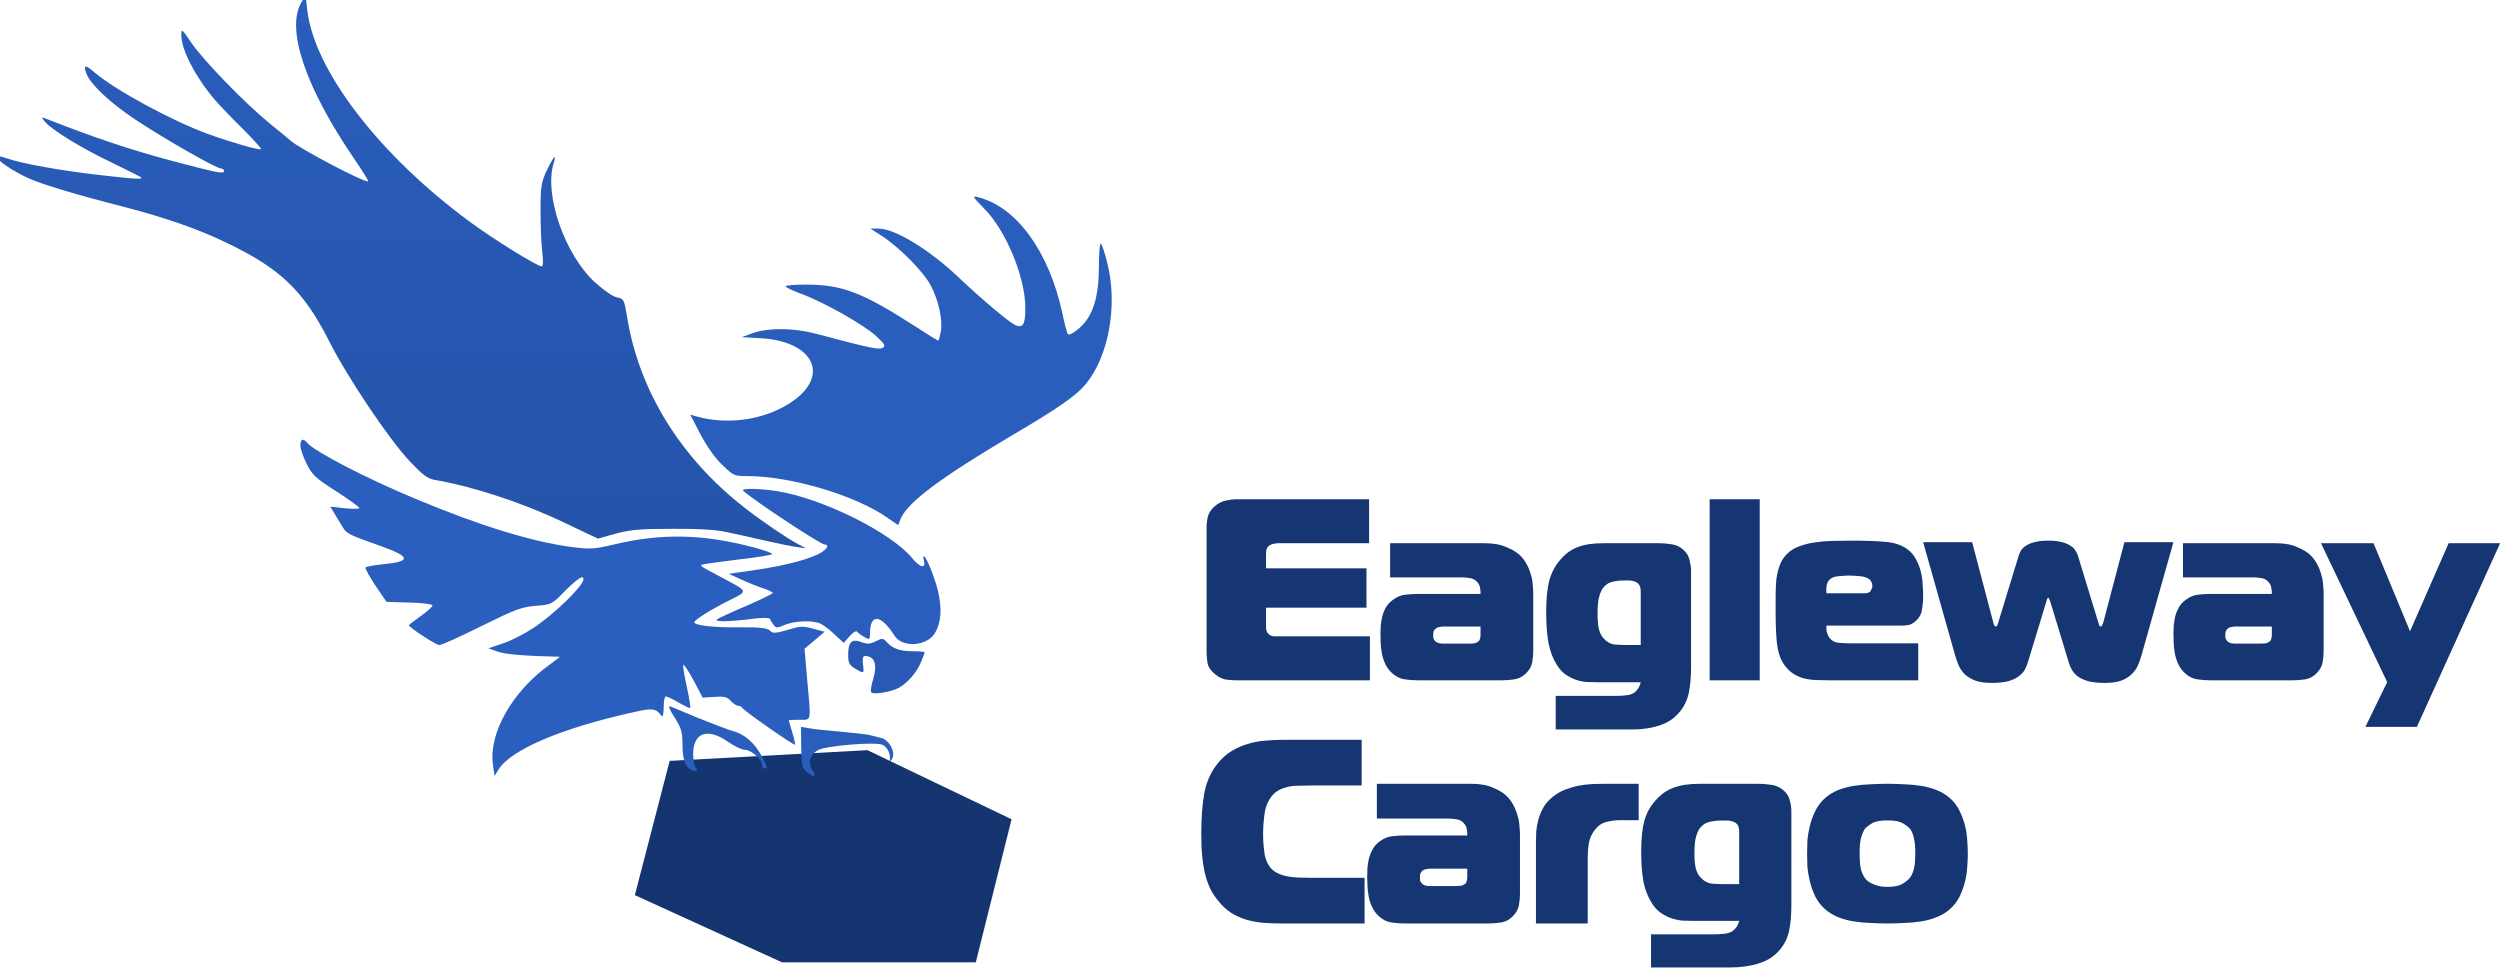
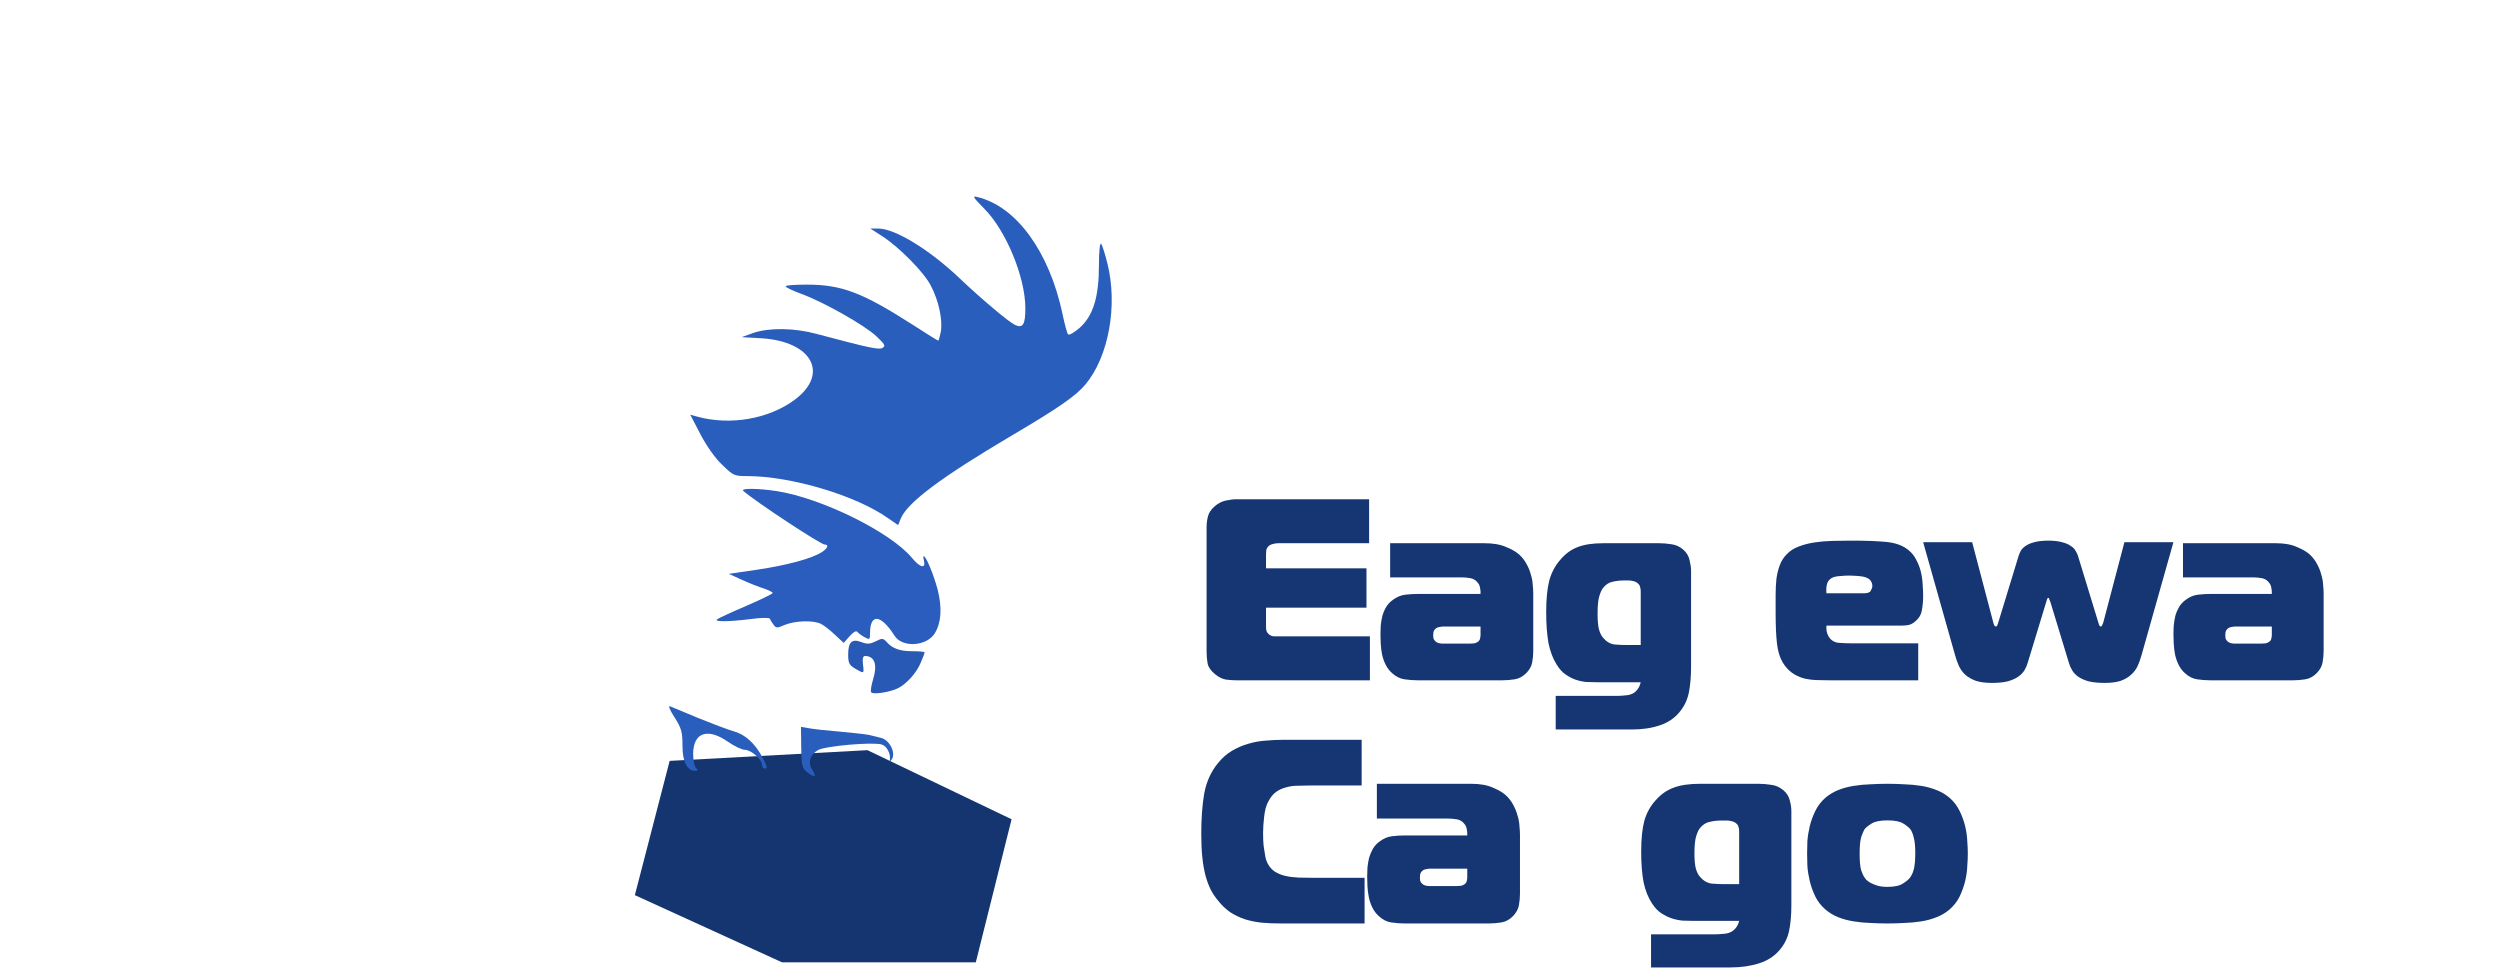
<svg xmlns="http://www.w3.org/2000/svg" viewBox="0 0 103 40" fill="none">
  <g clip-path="url(#clip0_0_7527)">
    <path d="M76.617 35.169C76.617 35.481 76.638 35.711 76.682 35.86C76.732 36.001 76.779 36.1 76.822 36.157C76.829 36.171 76.851 36.2 76.887 36.242C76.93 36.285 76.988 36.327 77.06 36.37C77.139 36.412 77.233 36.451 77.341 36.486C77.457 36.522 77.597 36.539 77.763 36.539C78.052 36.539 78.265 36.493 78.402 36.401C78.546 36.309 78.643 36.228 78.694 36.157C78.78 36.037 78.838 35.895 78.867 35.732C78.896 35.562 78.91 35.375 78.91 35.169C78.91 34.872 78.888 34.649 78.845 34.501C78.809 34.352 78.762 34.239 78.705 34.161C78.647 34.09 78.549 34.012 78.412 33.927C78.275 33.842 78.059 33.8 77.763 33.8C77.468 33.8 77.251 33.842 77.115 33.927C76.977 34.012 76.88 34.09 76.822 34.161C76.786 34.218 76.743 34.316 76.692 34.458C76.642 34.6 76.617 34.837 76.617 35.169ZM77.763 32.292C77.987 32.292 78.218 32.299 78.456 32.313C78.694 32.32 78.924 32.342 79.148 32.377C79.372 32.412 79.581 32.469 79.775 32.547C79.978 32.625 80.158 32.731 80.317 32.865C80.497 33.021 80.638 33.205 80.739 33.417C80.839 33.623 80.915 33.831 80.966 34.044C81.016 34.257 81.045 34.462 81.052 34.66C81.067 34.858 81.074 35.028 81.074 35.169C81.074 35.311 81.067 35.481 81.052 35.679C81.045 35.877 81.016 36.083 80.966 36.295C80.915 36.508 80.839 36.72 80.739 36.932C80.638 37.138 80.497 37.318 80.317 37.474C80.158 37.608 79.978 37.715 79.775 37.792C79.581 37.87 79.372 37.927 79.148 37.962C78.924 37.998 78.694 38.019 78.456 38.026C78.218 38.04 77.987 38.047 77.763 38.047C77.533 38.047 77.298 38.04 77.06 38.026C76.829 38.019 76.602 37.998 76.379 37.962C76.155 37.927 75.942 37.87 75.74 37.792C75.546 37.715 75.369 37.608 75.21 37.474C75.03 37.318 74.889 37.138 74.788 36.932C74.688 36.72 74.612 36.508 74.561 36.295C74.511 36.083 74.478 35.877 74.464 35.679C74.457 35.481 74.453 35.311 74.453 35.169C74.453 35.028 74.457 34.858 74.464 34.66C74.478 34.462 74.511 34.257 74.561 34.044C74.612 33.831 74.688 33.623 74.788 33.417C74.889 33.205 75.03 33.021 75.21 32.865C75.369 32.731 75.546 32.625 75.74 32.547C75.942 32.469 76.155 32.412 76.379 32.377C76.602 32.342 76.829 32.32 77.06 32.313C77.298 32.299 77.533 32.292 77.763 32.292Z" fill="url(#paint0_linear_0_7527)" />
    <path d="M71.654 34.253C71.654 34.175 71.643 34.107 71.621 34.05C71.606 33.994 71.562 33.941 71.489 33.891C71.431 33.855 71.372 33.834 71.314 33.827C71.263 33.812 71.208 33.806 71.149 33.806H70.908C70.754 33.806 70.601 33.823 70.447 33.859C70.294 33.887 70.158 33.972 70.041 34.114C69.99 34.171 69.939 34.278 69.888 34.434C69.837 34.584 69.811 34.828 69.811 35.169C69.811 35.418 69.829 35.621 69.866 35.777C69.91 35.934 69.972 36.054 70.052 36.139C70.191 36.296 70.352 36.385 70.535 36.406C70.718 36.42 70.886 36.427 71.04 36.427H71.654V34.253ZM68.023 38.495H70.612C70.729 38.495 70.86 38.488 71.007 38.474C71.16 38.467 71.292 38.424 71.401 38.346C71.533 38.239 71.617 38.104 71.654 37.941H69.8C69.647 37.941 69.489 37.937 69.328 37.93C69.175 37.916 69.021 37.884 68.868 37.834C68.722 37.784 68.579 37.713 68.44 37.621C68.301 37.529 68.177 37.397 68.067 37.227C67.906 36.985 67.789 36.694 67.716 36.353C67.65 36.005 67.617 35.585 67.617 35.095C67.617 34.818 67.628 34.576 67.65 34.37C67.672 34.157 67.705 33.969 67.749 33.806C67.8 33.635 67.862 33.486 67.935 33.358C68.008 33.223 68.1 33.095 68.21 32.974C68.429 32.725 68.677 32.551 68.956 32.452C69.233 32.345 69.599 32.292 70.052 32.292H72.444C72.612 32.292 72.787 32.306 72.97 32.334C73.153 32.356 73.317 32.427 73.464 32.548C73.61 32.669 73.701 32.811 73.738 32.974C73.782 33.138 73.804 33.28 73.804 33.401V37.312C73.804 37.688 73.775 38.026 73.716 38.324C73.657 38.623 73.533 38.886 73.343 39.113C73.124 39.383 72.835 39.575 72.477 39.688C72.126 39.802 71.727 39.859 71.281 39.859H68.023V38.495Z" fill="url(#paint1_linear_0_7527)" />
-     <path d="M63.281 34.714C63.281 34.576 63.285 34.428 63.292 34.268C63.307 34.102 63.336 33.935 63.379 33.769C63.43 33.595 63.499 33.428 63.586 33.269C63.68 33.11 63.807 32.965 63.967 32.835C64.126 32.705 64.3 32.603 64.489 32.531C64.678 32.459 64.866 32.404 65.055 32.368C65.251 32.332 65.436 32.31 65.61 32.303C65.791 32.295 65.954 32.292 66.1 32.292H67.514V33.791H66.774C66.564 33.791 66.364 33.816 66.176 33.867C65.994 33.91 65.835 34.022 65.697 34.203C65.574 34.37 65.494 34.554 65.457 34.757C65.428 34.953 65.414 35.133 65.414 35.3V38.047H63.281V34.714Z" fill="url(#paint2_linear_0_7527)" />
    <path d="M58.91 35.788C58.873 35.788 58.822 35.796 58.755 35.81C58.696 35.818 58.641 35.843 58.589 35.886C58.552 35.922 58.526 35.966 58.511 36.017C58.504 36.06 58.5 36.107 58.5 36.158C58.5 36.201 58.504 36.245 58.511 36.288C58.526 36.331 58.552 36.371 58.589 36.407C58.626 36.444 58.67 36.469 58.722 36.483C58.781 36.498 58.837 36.505 58.888 36.505H60.019C60.078 36.505 60.137 36.502 60.196 36.495C60.255 36.48 60.303 36.458 60.34 36.429C60.392 36.393 60.422 36.35 60.429 36.299C60.444 36.248 60.451 36.197 60.451 36.147V35.788H58.91ZM60.617 32.292C60.979 32.292 61.279 32.346 61.515 32.455C61.759 32.556 61.944 32.669 62.069 32.791C62.187 32.907 62.283 33.038 62.357 33.182C62.431 33.32 62.486 33.461 62.523 33.606C62.568 33.743 62.594 33.885 62.601 34.029C62.616 34.167 62.623 34.294 62.623 34.41V36.82C62.623 36.972 62.608 37.132 62.579 37.298C62.549 37.457 62.468 37.606 62.335 37.743C62.195 37.888 62.036 37.975 61.858 38.004C61.681 38.033 61.508 38.047 61.337 38.047H57.88C57.695 38.047 57.507 38.033 57.315 38.004C57.13 37.975 56.96 37.888 56.805 37.743C56.694 37.642 56.605 37.522 56.539 37.385C56.472 37.247 56.424 37.106 56.395 36.961C56.365 36.809 56.346 36.661 56.339 36.516C56.332 36.371 56.328 36.241 56.328 36.125C56.328 36.002 56.332 35.876 56.339 35.745C56.354 35.608 56.376 35.474 56.406 35.343C56.443 35.213 56.495 35.09 56.561 34.974C56.627 34.858 56.72 34.757 56.838 34.67C57.001 34.547 57.17 34.474 57.348 34.453C57.532 34.431 57.71 34.42 57.88 34.42H60.451V34.334C60.451 34.283 60.444 34.225 60.429 34.16C60.422 34.087 60.392 34.019 60.34 33.953C60.259 33.845 60.156 33.779 60.03 33.758C59.904 33.736 59.786 33.725 59.675 33.725H56.727V32.292H60.617Z" fill="url(#paint3_linear_0_7527)" />
-     <path d="M52.818 38.047C52.518 38.047 52.24 38.037 51.984 38.015C51.735 37.986 51.505 37.94 51.292 37.874C51.08 37.803 50.883 37.709 50.7 37.593C50.517 37.471 50.349 37.312 50.195 37.118C50.078 36.981 49.975 36.83 49.887 36.664C49.8 36.491 49.727 36.296 49.668 36.08C49.609 35.857 49.565 35.605 49.536 35.324C49.507 35.042 49.492 34.722 49.492 34.361C49.492 33.727 49.532 33.172 49.613 32.697C49.701 32.221 49.884 31.81 50.162 31.464C50.337 31.241 50.535 31.064 50.755 30.934C50.974 30.805 51.201 30.707 51.435 30.642C51.677 30.57 51.918 30.527 52.16 30.513C52.401 30.491 52.632 30.48 52.851 30.48H56.1V32.361H54.048C53.843 32.361 53.653 32.365 53.477 32.372C53.301 32.372 53.141 32.394 52.994 32.437C52.848 32.473 52.716 32.531 52.599 32.61C52.482 32.689 52.379 32.804 52.291 32.956C52.233 33.05 52.185 33.158 52.149 33.28C52.12 33.395 52.097 33.518 52.083 33.648C52.068 33.77 52.057 33.889 52.05 34.005C52.043 34.12 52.039 34.224 52.039 34.318C52.039 34.527 52.046 34.704 52.061 34.848C52.075 34.992 52.09 35.114 52.105 35.215C52.127 35.309 52.149 35.385 52.171 35.442C52.193 35.5 52.211 35.543 52.225 35.572C52.306 35.724 52.408 35.839 52.533 35.918C52.665 35.997 52.811 36.055 52.972 36.091C53.133 36.127 53.309 36.148 53.499 36.156C53.689 36.163 53.887 36.166 54.092 36.166H56.221V38.047H52.818Z" fill="url(#paint4_linear_0_7527)" />
-     <path d="M99.575 29.948H97.454L98.352 28.102L95.625 22.381H97.789L99.293 26.008L100.884 22.381H103.005L99.575 29.948Z" fill="url(#paint5_linear_0_7527)" />
+     <path d="M52.818 38.047C52.518 38.047 52.24 38.037 51.984 38.015C51.735 37.986 51.505 37.94 51.292 37.874C51.08 37.803 50.883 37.709 50.7 37.593C50.517 37.471 50.349 37.312 50.195 37.118C50.078 36.981 49.975 36.83 49.887 36.664C49.8 36.491 49.727 36.296 49.668 36.08C49.609 35.857 49.565 35.605 49.536 35.324C49.507 35.042 49.492 34.722 49.492 34.361C49.492 33.727 49.532 33.172 49.613 32.697C49.701 32.221 49.884 31.81 50.162 31.464C50.337 31.241 50.535 31.064 50.755 30.934C50.974 30.805 51.201 30.707 51.435 30.642C51.677 30.57 51.918 30.527 52.16 30.513C52.401 30.491 52.632 30.48 52.851 30.48H56.1V32.361H54.048C53.843 32.361 53.653 32.365 53.477 32.372C53.301 32.372 53.141 32.394 52.994 32.437C52.848 32.473 52.716 32.531 52.599 32.61C52.482 32.689 52.379 32.804 52.291 32.956C52.233 33.05 52.185 33.158 52.149 33.28C52.12 33.395 52.097 33.518 52.083 33.648C52.068 33.77 52.057 33.889 52.05 34.005C52.043 34.12 52.039 34.224 52.039 34.318C52.039 34.527 52.046 34.704 52.061 34.848C52.127 35.309 52.149 35.385 52.171 35.442C52.193 35.5 52.211 35.543 52.225 35.572C52.306 35.724 52.408 35.839 52.533 35.918C52.665 35.997 52.811 36.055 52.972 36.091C53.133 36.127 53.309 36.148 53.499 36.156C53.689 36.163 53.887 36.166 54.092 36.166H56.221V38.047H52.818Z" fill="url(#paint4_linear_0_7527)" />
    <path d="M92.085 25.813C92.049 25.813 91.998 25.82 91.932 25.834C91.874 25.841 91.82 25.866 91.769 25.909C91.733 25.944 91.707 25.987 91.692 26.037C91.685 26.079 91.682 26.125 91.682 26.175C91.682 26.218 91.685 26.26 91.692 26.303C91.707 26.346 91.733 26.385 91.769 26.42C91.805 26.456 91.849 26.48 91.9 26.495C91.957 26.509 92.012 26.516 92.063 26.516H93.174C93.232 26.516 93.29 26.512 93.348 26.506C93.406 26.491 93.454 26.47 93.49 26.442C93.54 26.406 93.57 26.363 93.577 26.314C93.591 26.264 93.599 26.214 93.599 26.165V25.813H92.085ZM93.762 22.381C94.118 22.381 94.412 22.434 94.644 22.541C94.884 22.64 95.065 22.75 95.189 22.871C95.305 22.985 95.4 23.113 95.472 23.255C95.545 23.39 95.599 23.528 95.635 23.67C95.679 23.805 95.704 23.944 95.712 24.086C95.726 24.221 95.734 24.345 95.734 24.459V26.825C95.734 26.974 95.719 27.131 95.69 27.294C95.661 27.451 95.581 27.596 95.45 27.731C95.312 27.873 95.156 27.959 94.982 27.987C94.808 28.015 94.637 28.029 94.47 28.029H91.072C90.89 28.029 90.705 28.015 90.516 27.987C90.335 27.959 90.168 27.873 90.015 27.731C89.906 27.632 89.819 27.515 89.754 27.38C89.689 27.244 89.641 27.106 89.612 26.964C89.583 26.814 89.565 26.669 89.558 26.527C89.55 26.385 89.547 26.257 89.547 26.143C89.547 26.022 89.55 25.898 89.558 25.77C89.572 25.635 89.594 25.503 89.623 25.376C89.659 25.248 89.71 25.127 89.775 25.013C89.841 24.9 89.932 24.8 90.048 24.715C90.208 24.594 90.375 24.523 90.549 24.502C90.731 24.48 90.905 24.47 91.072 24.47H93.599V24.385C93.599 24.335 93.591 24.278 93.577 24.214C93.57 24.143 93.54 24.075 93.49 24.012C93.41 23.905 93.308 23.841 93.185 23.82C93.061 23.798 92.945 23.788 92.836 23.788H89.939V22.381H93.762Z" fill="url(#paint6_linear_0_7527)" />
    <path d="M82.121 25.638C82.129 25.66 82.139 25.695 82.154 25.746C82.176 25.789 82.201 25.811 82.23 25.811C82.259 25.811 82.281 25.789 82.295 25.746C82.309 25.695 82.32 25.663 82.328 25.649L83.174 22.88C83.196 22.815 83.225 22.75 83.261 22.685C83.305 22.613 83.37 22.548 83.457 22.491C83.55 22.426 83.67 22.375 83.814 22.339C83.966 22.296 84.158 22.274 84.39 22.274C84.621 22.274 84.809 22.296 84.954 22.339C85.106 22.375 85.225 22.426 85.312 22.491C85.406 22.548 85.472 22.613 85.508 22.685C85.551 22.75 85.584 22.815 85.606 22.88L86.452 25.649C86.459 25.663 86.47 25.695 86.484 25.746C86.499 25.789 86.521 25.811 86.55 25.811C86.579 25.811 86.6 25.789 86.615 25.746C86.636 25.695 86.651 25.66 86.658 25.638L87.526 22.339H89.545L88.232 26.99C88.189 27.148 88.134 27.3 88.069 27.444C88.004 27.581 87.913 27.7 87.798 27.801C87.689 27.902 87.548 27.985 87.374 28.05C87.201 28.107 86.98 28.136 86.713 28.136C86.452 28.136 86.231 28.114 86.05 28.071C85.877 28.021 85.732 27.956 85.616 27.877C85.508 27.797 85.424 27.707 85.367 27.606C85.309 27.506 85.265 27.404 85.237 27.303L84.477 24.805C84.462 24.769 84.448 24.733 84.433 24.697C84.426 24.654 84.412 24.632 84.39 24.632C84.368 24.632 84.35 24.654 84.335 24.697C84.328 24.733 84.317 24.769 84.303 24.805L83.543 27.303C83.514 27.404 83.471 27.506 83.413 27.606C83.355 27.707 83.268 27.797 83.153 27.877C83.044 27.956 82.899 28.021 82.718 28.071C82.545 28.114 82.328 28.136 82.067 28.136C81.799 28.136 81.579 28.107 81.405 28.05C81.231 27.985 81.087 27.902 80.971 27.801C80.862 27.7 80.775 27.581 80.71 27.444C80.645 27.3 80.591 27.148 80.548 26.99L79.234 22.339H81.253L82.121 25.638Z" fill="url(#paint7_linear_0_7527)" />
    <path d="M76.799 24.443C76.948 24.443 77.041 24.408 77.076 24.336C77.119 24.264 77.141 24.2 77.141 24.143C77.141 24.064 77.115 23.989 77.066 23.917C77.016 23.846 76.913 23.792 76.756 23.756C76.671 23.742 76.571 23.731 76.457 23.724C76.343 23.717 76.257 23.713 76.201 23.713C76.079 23.713 75.948 23.72 75.805 23.735C75.663 23.742 75.552 23.767 75.474 23.81C75.368 23.867 75.3 23.953 75.271 24.068C75.243 24.175 75.236 24.3 75.25 24.443H76.799ZM75.453 28.03C75.239 28.03 75.036 28.026 74.844 28.019C74.652 28.012 74.47 27.987 74.299 27.944C74.128 27.894 73.972 27.819 73.829 27.718C73.687 27.618 73.558 27.475 73.445 27.289C73.323 27.081 73.245 26.82 73.21 26.505C73.174 26.183 73.156 25.764 73.156 25.249C73.156 24.991 73.156 24.744 73.156 24.508C73.156 24.272 73.167 24.053 73.188 23.853C73.217 23.645 73.263 23.456 73.327 23.284C73.391 23.112 73.487 22.962 73.615 22.833C73.744 22.697 73.904 22.593 74.096 22.521C74.296 22.443 74.513 22.385 74.748 22.35C74.983 22.314 75.228 22.292 75.485 22.285C75.749 22.278 76.016 22.274 76.286 22.274C76.863 22.274 77.34 22.292 77.718 22.328C78.095 22.364 78.397 22.475 78.625 22.661C78.761 22.768 78.868 22.901 78.946 23.058C79.031 23.216 79.096 23.38 79.138 23.552C79.181 23.724 79.206 23.899 79.213 24.078C79.227 24.25 79.234 24.415 79.234 24.572C79.234 24.758 79.216 24.948 79.181 25.141C79.152 25.328 79.056 25.485 78.892 25.614C78.8 25.692 78.707 25.739 78.615 25.753C78.529 25.768 78.436 25.775 78.337 25.775H75.25C75.243 25.854 75.246 25.936 75.26 26.022C75.282 26.108 75.311 26.179 75.346 26.236C75.439 26.38 75.57 26.462 75.741 26.483C75.919 26.498 76.101 26.505 76.286 26.505H79.031V28.03H75.453Z" fill="url(#paint8_linear_0_7527)" />
-     <path d="M70.438 20.569H72.5V28.03H70.438V20.569Z" fill="url(#paint9_linear_0_7527)" />
    <path d="M67.598 24.369C67.598 24.29 67.588 24.222 67.566 24.164C67.552 24.107 67.51 24.053 67.439 24.002C67.383 23.966 67.326 23.944 67.27 23.937C67.221 23.923 67.168 23.916 67.111 23.916H66.878C66.73 23.916 66.582 23.934 66.434 23.97C66.285 23.998 66.155 24.085 66.042 24.229C65.993 24.287 65.944 24.395 65.894 24.553C65.845 24.705 65.82 24.953 65.82 25.299C65.82 25.551 65.838 25.756 65.873 25.915C65.915 26.073 65.975 26.196 66.053 26.282C66.187 26.441 66.342 26.531 66.519 26.553C66.695 26.567 66.857 26.574 67.005 26.574H67.598V24.369ZM64.095 28.671H66.593C66.706 28.671 66.832 28.664 66.974 28.649C67.122 28.642 67.249 28.599 67.355 28.52C67.482 28.412 67.563 28.275 67.598 28.109H65.809C65.661 28.109 65.51 28.105 65.354 28.098C65.206 28.084 65.058 28.052 64.91 28.001C64.769 27.951 64.631 27.878 64.497 27.785C64.363 27.691 64.243 27.558 64.137 27.385C63.982 27.14 63.869 26.845 63.798 26.499C63.735 26.146 63.703 25.721 63.703 25.223C63.703 24.942 63.714 24.697 63.735 24.488C63.756 24.272 63.788 24.081 63.83 23.916C63.88 23.743 63.94 23.591 64.01 23.462C64.081 23.325 64.169 23.195 64.275 23.073C64.486 22.82 64.726 22.644 64.994 22.543C65.263 22.435 65.615 22.381 66.053 22.381H68.36C68.522 22.381 68.692 22.395 68.868 22.424C69.044 22.446 69.203 22.518 69.344 22.64C69.486 22.763 69.574 22.907 69.609 23.073C69.651 23.238 69.672 23.382 69.672 23.505V27.471C69.672 27.853 69.644 28.195 69.588 28.498C69.531 28.801 69.412 29.067 69.228 29.298C69.016 29.572 68.738 29.766 68.392 29.881C68.053 29.997 67.669 30.055 67.238 30.055H64.095V28.671Z" fill="url(#paint10_linear_0_7527)" />
    <path d="M59.457 25.813C59.42 25.813 59.368 25.82 59.302 25.834C59.243 25.841 59.188 25.866 59.136 25.909C59.099 25.944 59.073 25.987 59.058 26.037C59.051 26.079 59.047 26.125 59.047 26.175C59.047 26.218 59.051 26.26 59.058 26.303C59.073 26.346 59.099 26.385 59.136 26.42C59.173 26.456 59.217 26.48 59.269 26.495C59.328 26.509 59.383 26.516 59.435 26.516H60.566C60.625 26.516 60.684 26.512 60.743 26.506C60.802 26.491 60.85 26.47 60.887 26.442C60.939 26.406 60.968 26.363 60.976 26.314C60.99 26.264 60.998 26.214 60.998 26.165V25.813H59.457ZM61.164 22.381C61.526 22.381 61.825 22.434 62.062 22.541C62.306 22.64 62.49 22.75 62.616 22.871C62.734 22.985 62.83 23.113 62.904 23.255C62.978 23.39 63.033 23.528 63.07 23.67C63.114 23.805 63.141 23.944 63.148 24.086C63.163 24.221 63.17 24.345 63.17 24.459V26.825C63.17 26.974 63.155 27.131 63.126 27.294C63.096 27.451 63.015 27.596 62.882 27.731C62.742 27.873 62.583 27.959 62.405 27.987C62.228 28.015 62.054 28.029 61.885 28.029H58.426C58.242 28.029 58.053 28.015 57.861 27.987C57.677 27.959 57.507 27.873 57.352 27.731C57.241 27.632 57.152 27.515 57.086 27.38C57.019 27.244 56.971 27.106 56.941 26.964C56.912 26.814 56.894 26.669 56.886 26.527C56.879 26.385 56.875 26.257 56.875 26.143C56.875 26.022 56.879 25.898 56.886 25.77C56.901 25.635 56.923 25.503 56.953 25.376C56.989 25.248 57.041 25.127 57.108 25.013C57.174 24.9 57.267 24.8 57.385 24.715C57.547 24.594 57.717 24.523 57.895 24.502C58.079 24.48 58.257 24.47 58.426 24.47H60.998V24.385C60.998 24.335 60.99 24.278 60.976 24.214C60.968 24.143 60.939 24.075 60.887 24.012C60.806 23.905 60.702 23.841 60.577 23.82C60.451 23.798 60.333 23.788 60.222 23.788H57.274V22.381H61.164Z" fill="url(#paint11_linear_0_7527)" />
    <path d="M50.979 28.03C50.82 28.03 50.661 28.019 50.502 27.998C50.35 27.97 50.202 27.895 50.058 27.774C49.884 27.632 49.783 27.486 49.754 27.337C49.725 27.181 49.711 27.014 49.711 26.836V21.72C49.711 21.578 49.729 21.433 49.765 21.283C49.801 21.134 49.892 20.996 50.036 20.868C50.181 20.74 50.336 20.658 50.502 20.623C50.668 20.587 50.82 20.569 50.957 20.569H56.407V22.381H52.658C52.586 22.381 52.514 22.392 52.441 22.413C52.377 22.427 52.322 22.452 52.279 22.488C52.221 22.538 52.185 22.598 52.171 22.669C52.163 22.74 52.16 22.8 52.16 22.85V23.415H56.299V25.035H52.16V25.845C52.16 25.923 52.171 25.983 52.193 26.026C52.214 26.069 52.239 26.101 52.268 26.122C52.326 26.179 52.398 26.211 52.485 26.218C52.572 26.218 52.655 26.218 52.734 26.218H56.44V28.03H50.979Z" fill="url(#paint12_linear_0_7527)" />
    <path d="M26.156 36.88L27.59 31.348L35.739 30.907L41.677 33.754L40.203 39.647H32.217L26.156 36.88Z" fill="url(#paint13_linear_0_7527)" />
-     <path d="M12.404 0.122C11.779 1.227 12.6 3.637 14.622 6.585C14.944 7.056 15.188 7.45 15.169 7.469C15.071 7.565 12.268 6.086 11.965 5.788C11.936 5.759 11.555 5.442 11.125 5.097C10.089 4.252 8.38 2.494 7.872 1.745C7.491 1.179 7.471 1.169 7.471 1.457C7.471 2.053 8.067 3.195 8.849 4.108C9.025 4.319 9.542 4.857 9.992 5.298C10.431 5.74 10.783 6.124 10.754 6.144C10.695 6.201 9.552 5.875 8.595 5.529C7.1 4.991 4.736 3.704 3.896 2.984C3.515 2.648 3.418 2.667 3.564 3.042C3.73 3.474 4.521 4.223 5.557 4.914C6.69 5.673 8.907 6.941 9.103 6.941C9.171 6.941 9.23 6.989 9.23 7.046C9.23 7.171 8.995 7.133 7.178 6.652C5.401 6.182 3.886 5.673 1.806 4.857C1.708 4.818 1.718 4.866 1.855 5.02C2.167 5.375 3.388 6.124 4.629 6.71C5.254 7.017 5.781 7.277 5.801 7.296C5.938 7.402 5.596 7.382 4.17 7.219C2.48 7.027 0.936 6.748 0.262 6.518C-0.597 6.22 0.165 6.893 1.22 7.363C1.757 7.603 3.261 8.055 5.078 8.515C6.817 8.967 8.175 9.437 9.376 10.023C11.555 11.07 12.502 11.982 13.547 14.028C14.319 15.564 16.028 18.1 16.888 19.012C17.406 19.559 17.621 19.723 17.904 19.771C19.486 20.039 21.557 20.721 23.257 21.538L24.634 22.191L25.357 21.989C25.953 21.826 26.354 21.787 27.692 21.787C28.688 21.778 29.528 21.826 29.89 21.912C30.212 21.979 30.916 22.133 31.453 22.258C31.99 22.383 32.605 22.507 32.82 22.536L33.211 22.594L32.918 22.44C32.429 22.181 31.394 21.48 30.671 20.913C28.034 18.858 26.324 16.083 25.836 13.058C25.719 12.338 25.699 12.309 25.416 12.251C25.25 12.222 24.869 11.953 24.507 11.627C23.276 10.494 22.427 8.064 22.798 6.768C22.944 6.297 22.827 6.403 22.534 7.008C22.3 7.507 22.27 7.68 22.27 8.669C22.27 9.274 22.3 10.042 22.339 10.369C22.388 10.753 22.378 10.974 22.319 10.974C22.134 10.974 20.336 9.86 19.359 9.14C15.618 6.384 12.942 2.888 12.658 0.41L12.59 -0.214L12.404 0.122Z" fill="url(#paint14_linear_0_7527)" />
    <path d="M40.553 8.599C41.452 9.503 42.244 11.427 42.244 12.697C42.244 13.371 42.147 13.534 41.824 13.39C41.569 13.275 40.416 12.303 39.526 11.456C38.304 10.292 36.876 9.417 36.191 9.417H35.859L36.338 9.725C37.042 10.177 38.079 11.225 38.352 11.774C38.675 12.389 38.842 13.169 38.763 13.659C38.724 13.862 38.675 14.035 38.656 14.035C38.636 14.035 38.167 13.746 37.619 13.39C35.517 12.043 34.676 11.726 33.229 11.726C32.749 11.726 32.368 11.755 32.368 11.793C32.368 11.841 32.662 11.976 33.023 12.111C33.943 12.447 35.624 13.4 36.103 13.852C36.465 14.189 36.495 14.256 36.358 14.333C36.211 14.419 35.849 14.343 33.639 13.756C32.72 13.506 31.684 13.496 31.038 13.717L30.559 13.89L31.39 13.938C33.444 14.073 34.167 15.382 32.769 16.45C31.703 17.258 30.09 17.546 28.711 17.161L28.438 17.084L28.858 17.893C29.112 18.374 29.474 18.893 29.758 19.153C30.207 19.595 30.256 19.615 30.784 19.615C32.603 19.615 35.302 20.423 36.612 21.366L37.003 21.635L37.12 21.346C37.414 20.683 38.792 19.653 41.706 17.931C43.584 16.825 44.337 16.305 44.718 15.843C45.676 14.699 46.058 12.592 45.627 10.86C45.53 10.465 45.412 10.1 45.364 10.042C45.315 9.994 45.276 10.369 45.276 10.927C45.276 12.236 45.041 13.005 44.483 13.506C44.258 13.698 44.053 13.823 44.004 13.775C43.965 13.736 43.858 13.342 43.77 12.909C43.222 10.36 41.873 8.503 40.269 8.118C40.044 8.06 40.083 8.118 40.553 8.599Z" fill="url(#paint15_linear_0_7527)" />
-     <path d="M12.375 18.352C12.375 18.477 12.492 18.823 12.628 19.102C12.861 19.564 12.997 19.699 13.843 20.237C14.368 20.574 14.805 20.892 14.805 20.93C14.805 20.968 14.533 20.978 14.202 20.94L13.609 20.872L13.833 21.248C13.959 21.449 14.105 21.7 14.164 21.786C14.28 21.979 14.504 22.084 15.583 22.46C16.934 22.931 16.982 23.133 15.767 23.248C15.398 23.287 15.077 23.345 15.058 23.383C15.038 23.422 15.223 23.758 15.466 24.124L15.923 24.797L16.876 24.826C17.4 24.836 17.818 24.893 17.818 24.941C17.818 24.999 17.605 25.192 17.332 25.384C17.07 25.576 16.846 25.74 16.846 25.759C16.846 25.846 17.964 26.577 18.1 26.577C18.188 26.577 18.965 26.23 19.831 25.797C21.211 25.114 21.483 25.009 22.066 24.961C22.717 24.913 22.737 24.903 23.281 24.345C23.796 23.835 24.039 23.672 24.039 23.864C24.039 24.133 22.834 25.307 21.969 25.875C21.609 26.115 21.046 26.404 20.715 26.509L20.122 26.712L20.501 26.846C20.803 26.962 21.668 27.029 23.058 27.058C23.077 27.058 22.902 27.192 22.669 27.366C21.123 28.462 20.132 30.194 20.307 31.492L20.375 31.973L20.54 31.704C21.046 30.886 23.165 29.982 26.168 29.328C26.887 29.164 27.033 29.184 27.267 29.511C27.305 29.559 27.344 29.405 27.344 29.145C27.344 28.895 27.383 28.693 27.432 28.693C27.48 28.693 27.714 28.799 27.937 28.933C28.171 29.068 28.394 29.174 28.433 29.174C28.462 29.174 28.404 28.799 28.306 28.337C28.2 27.875 28.131 27.452 28.151 27.395C28.171 27.346 28.355 27.625 28.569 28.02L28.948 28.741L29.434 28.712C29.833 28.683 29.959 28.712 30.105 28.876C30.212 28.991 30.348 29.078 30.416 29.078C30.484 29.078 30.552 29.116 30.572 29.155C30.61 29.261 32.71 30.723 32.758 30.684C32.768 30.665 32.719 30.434 32.642 30.174C32.564 29.915 32.496 29.694 32.496 29.674C32.496 29.665 32.691 29.655 32.934 29.655C33.449 29.655 33.419 29.78 33.254 27.981L33.147 26.731L33.556 26.384L33.974 26.029L33.507 25.904C33.138 25.797 32.972 25.797 32.651 25.894C31.932 26.105 31.845 26.115 31.709 25.971C31.602 25.875 31.3 25.836 30.455 25.846C29.357 25.855 28.608 25.769 28.608 25.634C28.618 25.538 29.24 25.143 30.037 24.739C30.843 24.335 30.853 24.393 29.726 23.787C28.87 23.335 28.851 23.325 28.909 23.268C28.929 23.248 29.59 23.152 30.387 23.056C31.174 22.969 31.816 22.864 31.816 22.825C31.816 22.787 31.475 22.662 31.067 22.556C28.958 21.998 27.267 21.959 25.264 22.44C24.486 22.623 24.311 22.633 23.553 22.536C21.94 22.325 19.792 21.671 17.148 20.564C15.126 19.728 12.958 18.602 12.657 18.246C12.492 18.044 12.375 18.083 12.375 18.352Z" fill="url(#paint16_linear_0_7527)" />
    <path d="M30.623 20.223C31.093 20.645 33.812 22.436 33.978 22.436C34.164 22.436 34.096 22.599 33.851 22.752C33.45 23.011 32.423 23.289 31.2 23.471L30.026 23.643L30.575 23.892C30.868 24.026 31.279 24.189 31.474 24.247C31.67 24.314 31.836 24.4 31.836 24.429C31.836 24.467 31.337 24.706 30.741 24.965C30.134 25.224 29.596 25.473 29.538 25.52C29.42 25.626 30.046 25.616 30.956 25.502C31.357 25.444 31.699 25.444 31.719 25.492C31.729 25.53 31.797 25.645 31.866 25.732C31.973 25.885 32.012 25.885 32.345 25.741C32.775 25.569 33.519 25.549 33.822 25.703C33.939 25.76 34.203 25.961 34.399 26.153L34.761 26.488L35.005 26.21C35.172 26.028 35.279 25.971 35.328 26.038C35.377 26.096 35.504 26.191 35.631 26.258C35.827 26.364 35.846 26.354 35.846 26.086C35.846 25.262 36.296 25.31 36.854 26.191C37.176 26.699 38.184 26.632 38.517 26.086C38.781 25.645 38.819 25.051 38.634 24.304C38.477 23.701 38.154 22.915 38.057 22.915C38.037 22.915 38.037 22.992 38.066 23.097C38.154 23.442 37.91 23.394 37.587 23.001C36.717 21.938 33.88 20.53 32.002 20.233C31.249 20.118 30.496 20.108 30.623 20.223Z" fill="url(#paint17_linear_0_7527)" />
    <path d="M36.086 26.419C35.85 26.536 35.732 26.546 35.496 26.458C35.103 26.301 34.945 26.448 34.945 26.967C34.945 27.31 34.985 27.398 35.23 27.546C35.604 27.761 35.604 27.771 35.555 27.369C35.526 27.124 35.555 27.026 35.644 27.026C36.037 27.036 36.155 27.379 35.978 27.967C35.9 28.222 35.86 28.467 35.889 28.516C35.959 28.634 36.676 28.516 37.011 28.349C37.365 28.163 37.768 27.712 37.935 27.3C38.024 27.095 38.093 26.909 38.093 26.879C38.093 26.85 37.867 26.83 37.591 26.83C37.07 26.83 36.765 26.722 36.519 26.438C36.381 26.291 36.342 26.291 36.086 26.419Z" fill="url(#paint18_linear_0_7527)" />
    <path d="M27.795 29.559C28.079 30.01 28.118 30.164 28.118 30.721C28.118 31.384 28.304 31.759 28.646 31.759C28.764 31.759 28.764 31.73 28.676 31.644C28.607 31.576 28.558 31.317 28.558 31.067C28.558 30.183 29.146 29.972 29.988 30.558C30.252 30.741 30.565 30.894 30.693 30.894C30.947 30.894 31.398 31.288 31.398 31.519C31.398 31.596 31.447 31.663 31.495 31.663C31.633 31.663 31.623 31.615 31.407 31.192C31.104 30.625 30.693 30.25 30.213 30.125C29.978 30.058 29.322 29.808 28.754 29.578C28.186 29.337 27.668 29.126 27.599 29.097C27.52 29.069 27.609 29.28 27.795 29.559Z" fill="url(#paint19_linear_0_7527)" />
    <path d="M33.01 30.791C33.02 31.538 33.048 31.643 33.243 31.806C33.554 32.055 33.661 32.017 33.476 31.739C33.272 31.433 33.359 31.107 33.7 30.905C34.001 30.733 35.963 30.561 36.333 30.675C36.536 30.742 36.702 31.049 36.663 31.308C36.643 31.404 36.672 31.394 36.75 31.27C36.916 31.001 36.634 30.465 36.284 30.398C36.138 30.359 35.924 30.311 35.818 30.283C35.711 30.254 35.186 30.197 34.652 30.148C34.117 30.101 33.525 30.043 33.34 30.005L33 29.947L33.01 30.791Z" fill="url(#paint20_linear_0_7527)" />
  </g>
  <defs>
    <linearGradient id="paint0_linear_0_7527" x1="327.73" y1="158.003" x2="327.73" y2="129.168" gradientUnits="userSpaceOnUse">
      <stop stop-color="#2A5EBD" />
      <stop offset="1" stop-color="#153672" />
    </linearGradient>
    <linearGradient id="paint1_linear_0_7527" x1="298.424" y1="167.08" x2="298.424" y2="129.168" gradientUnits="userSpaceOnUse">
      <stop stop-color="#2A5EBD" />
      <stop offset="1" stop-color="#153672" />
    </linearGradient>
    <linearGradient id="paint2_linear_0_7527" x1="272.252" y1="158.003" x2="272.252" y2="129.168" gradientUnits="userSpaceOnUse">
      <stop stop-color="#2A5EBD" />
      <stop offset="1" stop-color="#153672" />
    </linearGradient>
    <linearGradient id="paint3_linear_0_7527" x1="253.759" y1="158.003" x2="253.759" y2="129.168" gradientUnits="userSpaceOnUse">
      <stop stop-color="#2A5EBD" />
      <stop offset="1" stop-color="#153672" />
    </linearGradient>
    <linearGradient id="paint4_linear_0_7527" x1="228.377" y1="159.834" x2="228.377" y2="121.922" gradientUnits="userSpaceOnUse">
      <stop stop-color="#2A5EBD" />
      <stop offset="1" stop-color="#153672" />
    </linearGradient>
    <linearGradient id="paint5_linear_0_7527" x1="415.851" y1="127.436" x2="415.851" y2="89.523" gradientUnits="userSpaceOnUse">
      <stop stop-color="#2A5EBD" />
      <stop offset="1" stop-color="#153672" />
    </linearGradient>
    <linearGradient id="paint6_linear_0_7527" x1="386.143" y1="117.824" x2="386.143" y2="89.523" gradientUnits="userSpaceOnUse">
      <stop stop-color="#2A5EBD" />
      <stop offset="1" stop-color="#153672" />
    </linearGradient>
    <linearGradient id="paint7_linear_0_7527" x1="363.53" y1="118.467" x2="363.53" y2="89.098" gradientUnits="userSpaceOnUse">
      <stop stop-color="#2A5EBD" />
      <stop offset="1" stop-color="#153672" />
    </linearGradient>
    <linearGradient id="paint8_linear_0_7527" x1="320.09" y1="117.933" x2="320.09" y2="89.098" gradientUnits="userSpaceOnUse">
      <stop stop-color="#2A5EBD" />
      <stop offset="1" stop-color="#153672" />
    </linearGradient>
    <linearGradient id="paint9_linear_0_7527" x1="291.068" y1="119.656" x2="291.068" y2="82.277" gradientUnits="userSpaceOnUse">
      <stop stop-color="#2A5EBD" />
      <stop offset="1" stop-color="#153672" />
    </linearGradient>
    <linearGradient id="paint10_linear_0_7527" x1="281.787" y1="127.97" x2="281.787" y2="89.523" gradientUnits="userSpaceOnUse">
      <stop stop-color="#2A5EBD" />
      <stop offset="1" stop-color="#153672" />
    </linearGradient>
    <linearGradient id="paint11_linear_0_7527" x1="255.946" y1="117.824" x2="255.946" y2="89.523" gradientUnits="userSpaceOnUse">
      <stop stop-color="#2A5EBD" />
      <stop offset="1" stop-color="#153672" />
    </linearGradient>
    <linearGradient id="paint12_linear_0_7527" x1="229.252" y1="119.656" x2="229.252" y2="82.277" gradientUnits="userSpaceOnUse">
      <stop stop-color="#2A5EBD" />
      <stop offset="1" stop-color="#153672" />
    </linearGradient>
    <linearGradient id="paint13_linear_0_7527" x1="135.666" y1="123.629" x2="135.666" y2="158.587" gradientUnits="userSpaceOnUse">
      <stop stop-color="#143570" />
      <stop offset="1" stop-color="#2A5FBF" />
    </linearGradient>
    <linearGradient id="paint14_linear_0_7527" x1="66.203" y1="-0.855" x2="66.203" y2="90.376" gradientUnits="userSpaceOnUse">
      <stop stop-color="#2A5EBD" />
      <stop offset="1" stop-color="#153672" />
    </linearGradient>
    <linearGradient id="paint15_linear_0_7527" x1="148.481" y1="32.398" x2="148.481" y2="86.54" gradientUnits="userSpaceOnUse">
      <stop stop-color="#2A5EBD" />
      <stop offset="1" stop-color="#153774" />
    </linearGradient>
    <linearGradient id="paint16_linear_0_7527" x1="92.697" y1="72.473" x2="92.697" y2="127.893" gradientUnits="userSpaceOnUse">
      <stop stop-color="#2B5FBF" />
      <stop offset="1" stop-color="#153672" />
    </linearGradient>
    <linearGradient id="paint17_linear_0_7527" x1="136.545" y1="80.566" x2="136.545" y2="106.145" gradientUnits="userSpaceOnUse">
      <stop stop-color="#2A5DBD" />
      <stop offset="1" stop-color="#163774" />
    </linearGradient>
    <linearGradient id="paint18_linear_0_7527" x1="146.076" y1="105.301" x2="146.076" y2="114.253" gradientUnits="userSpaceOnUse">
      <stop stop-color="#2859B5" />
      <stop offset="1" stop-color="#173A78" />
    </linearGradient>
    <linearGradient id="paint19_linear_0_7527" x1="118.313" y1="116.379" x2="118.313" y2="127.037" gradientUnits="userSpaceOnUse">
      <stop stop-color="#2A5EBC" />
      <stop offset="1" stop-color="#163977" />
    </linearGradient>
    <linearGradient id="paint20_linear_0_7527" x1="139.597" y1="119.789" x2="139.597" y2="127.889" gradientUnits="userSpaceOnUse">
      <stop stop-color="#2A5EBC" />
      <stop offset="1" stop-color="#163977" />
    </linearGradient>
    <clipPath id="clip0_0_7527">
      <rect width="25.75" height="10" fill="white" transform="scale(4)" />
    </clipPath>
  </defs>
</svg>